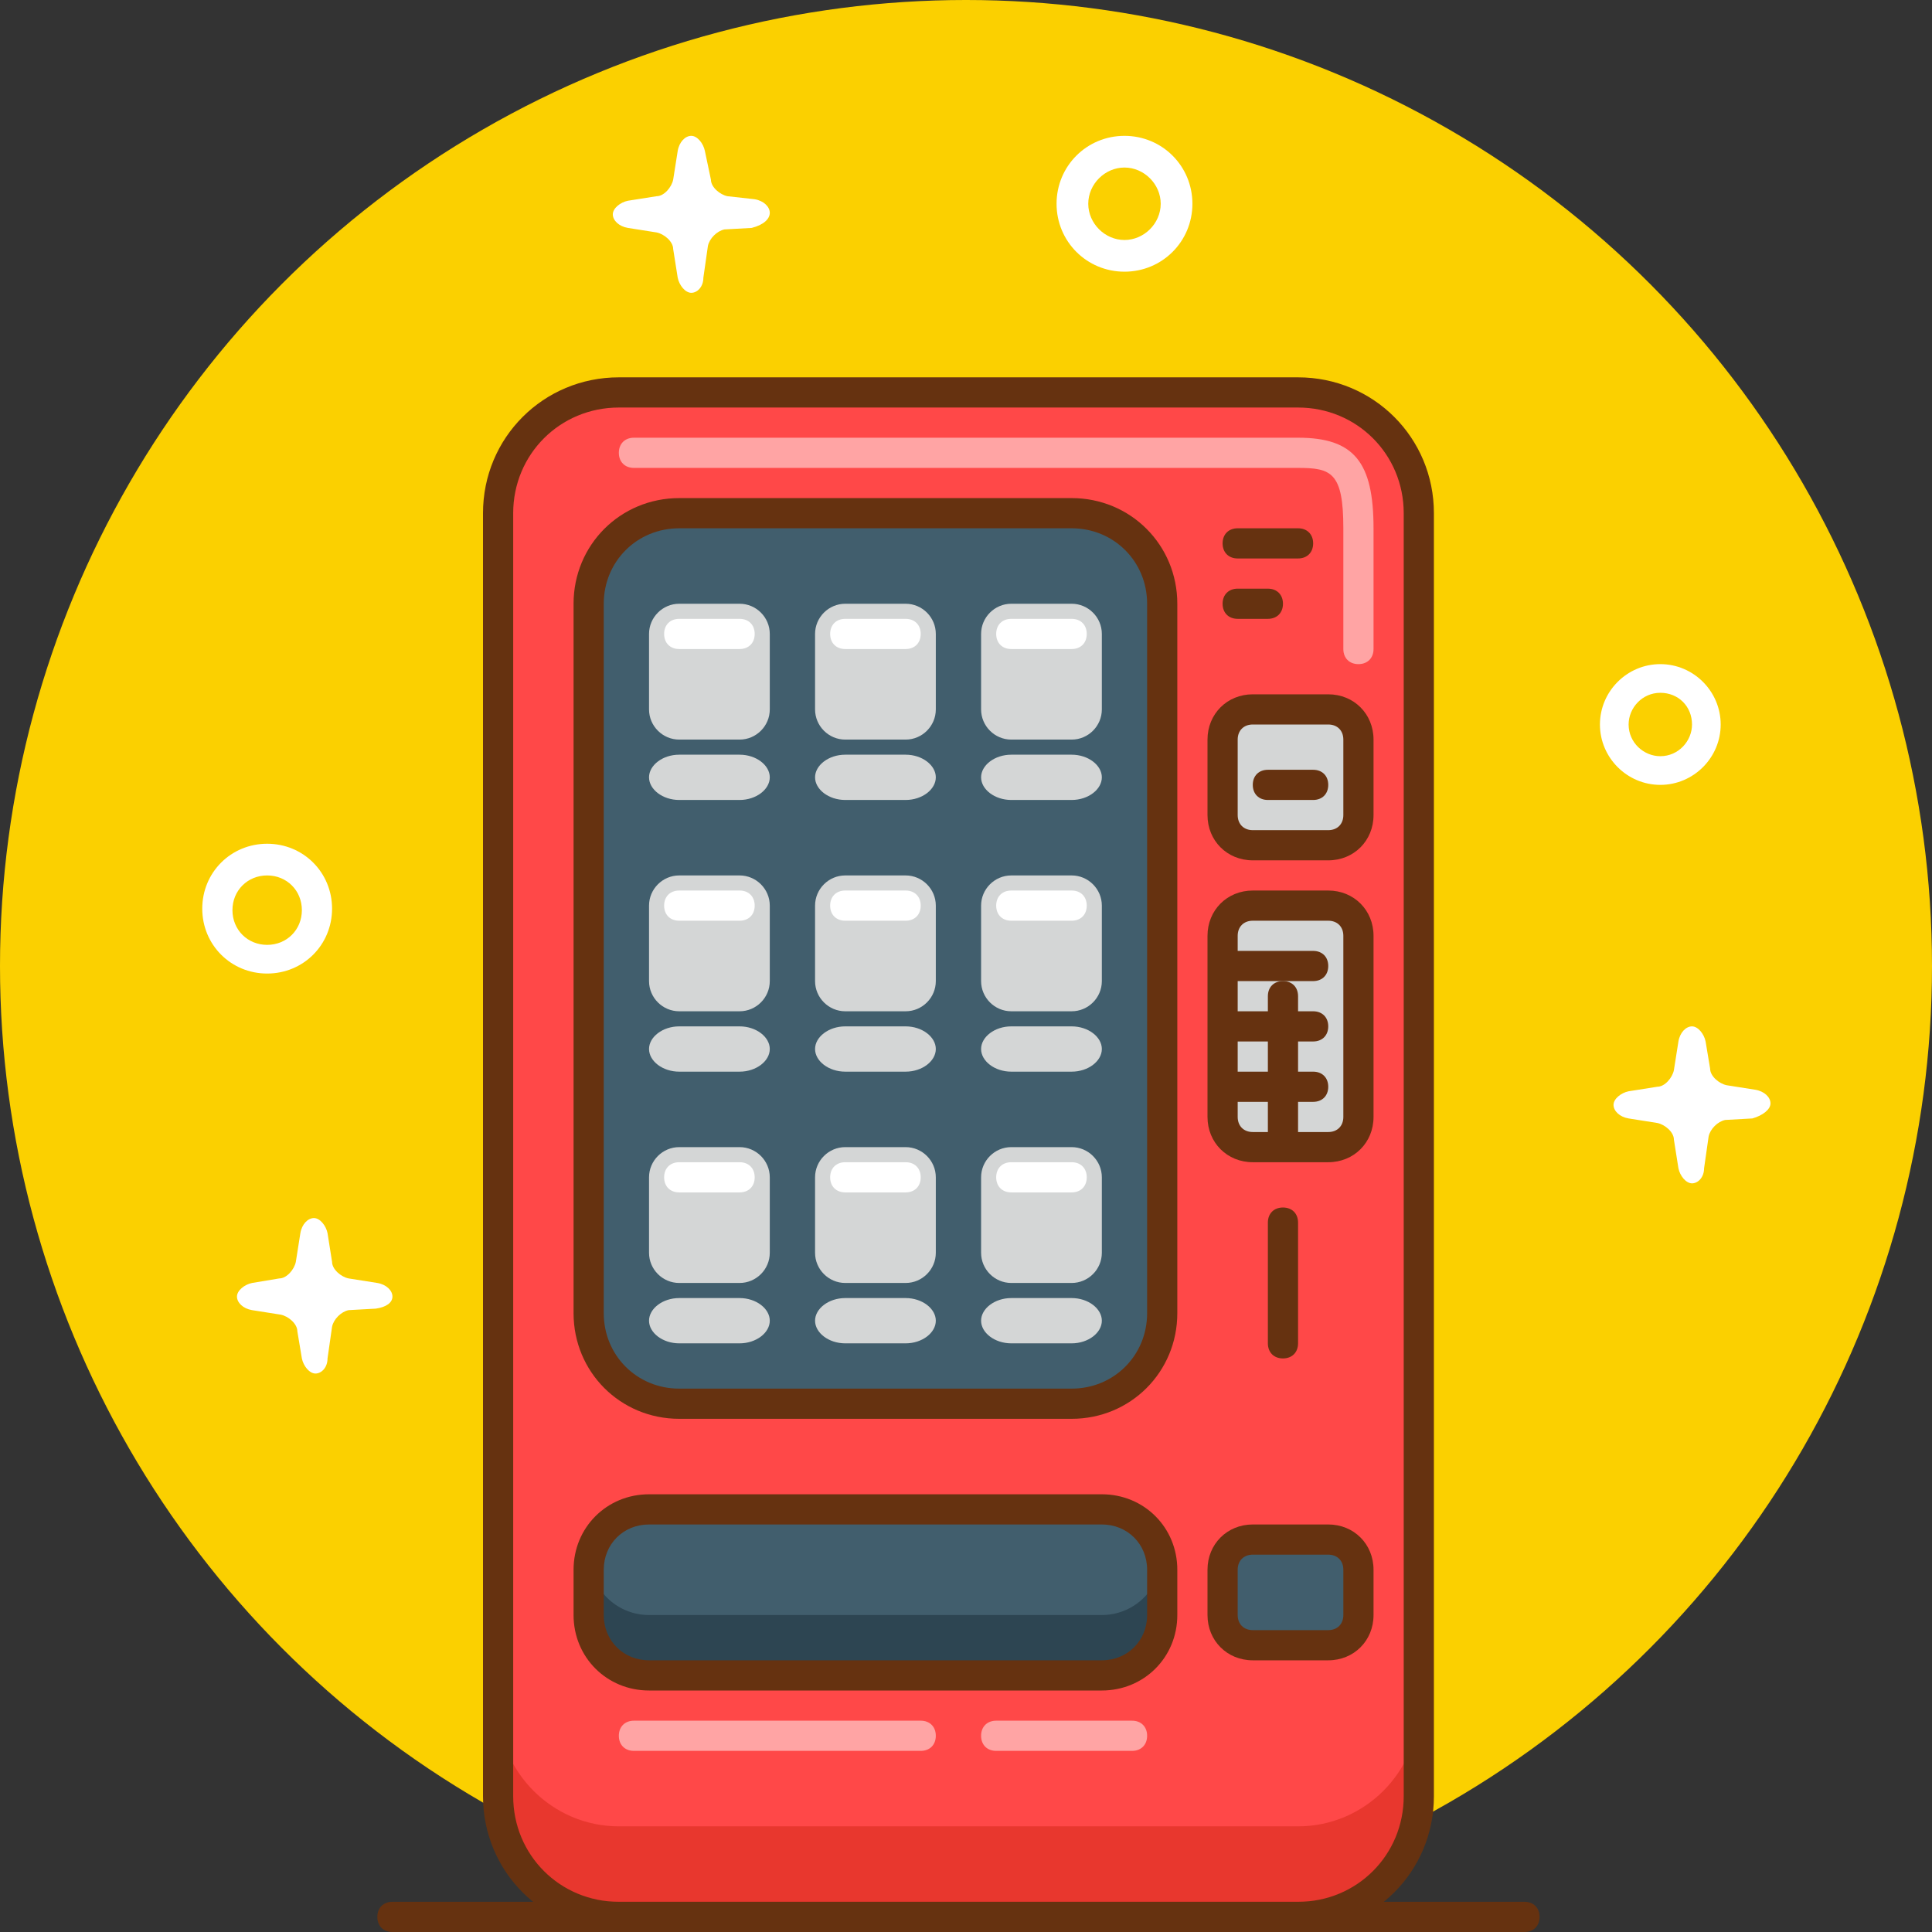
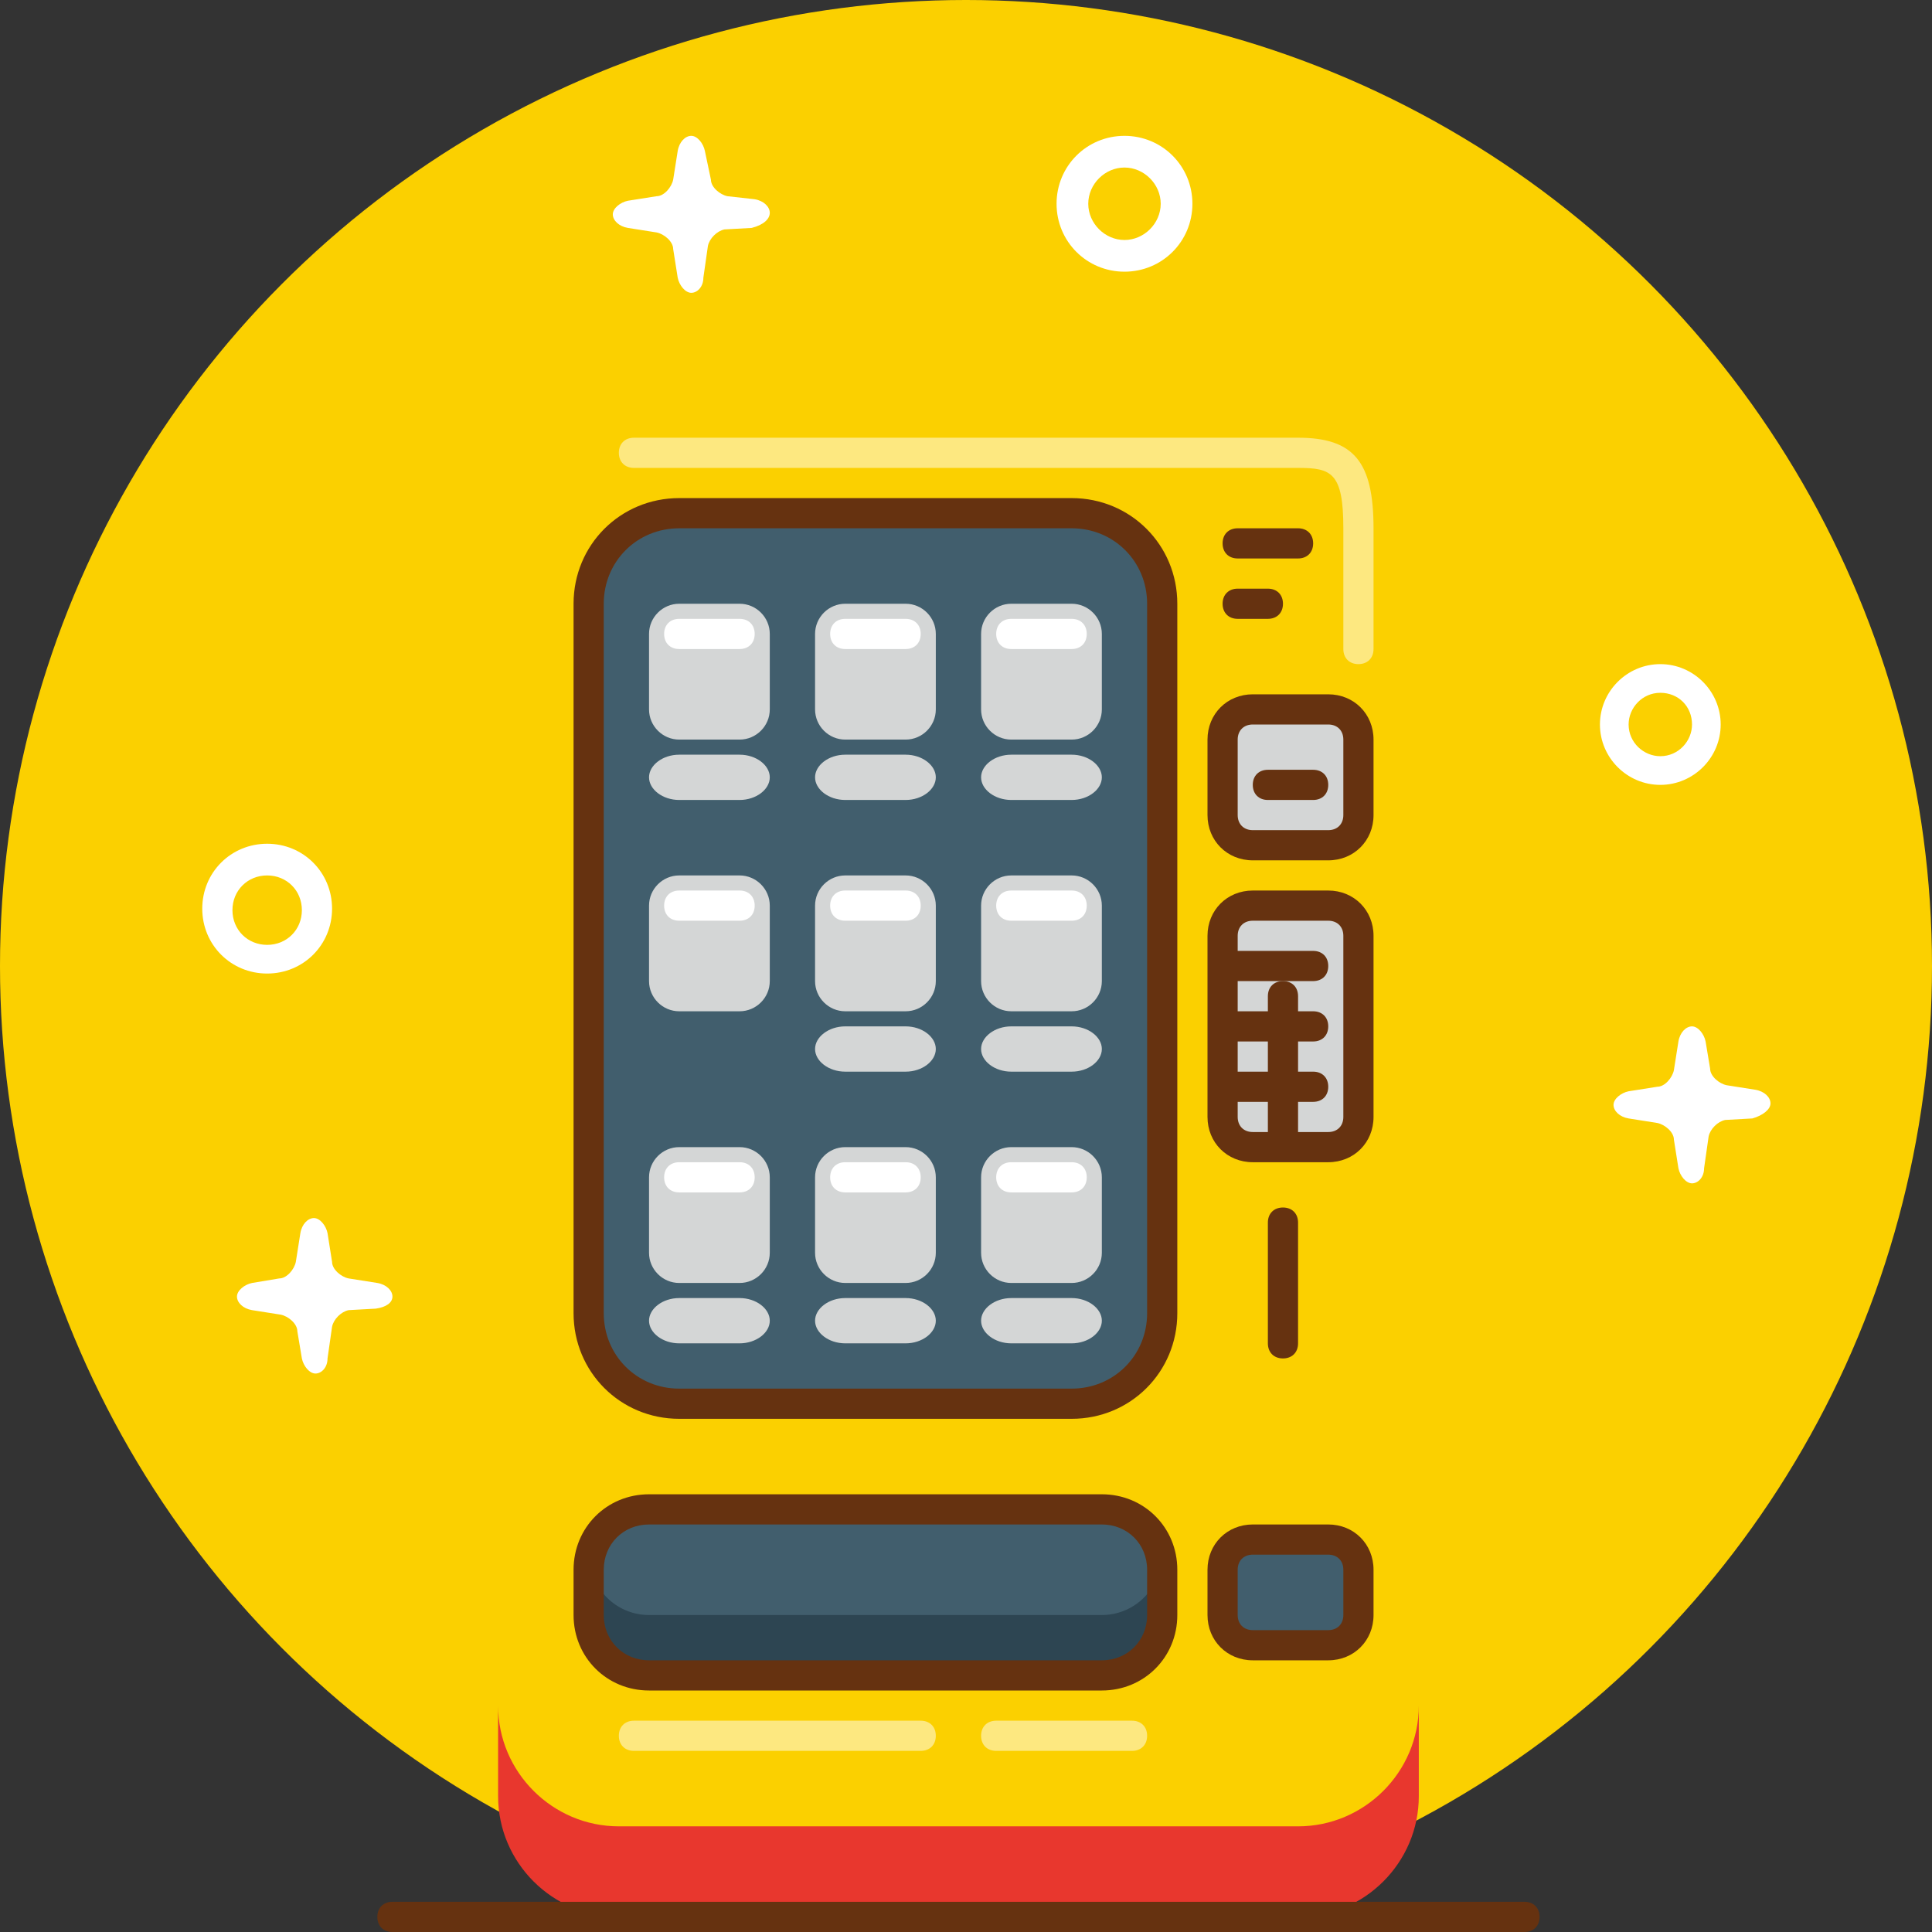
<svg xmlns="http://www.w3.org/2000/svg" id="vendingmachine" style="enable-background:new 0 0 128 128;" version="1.1" viewBox="0 0 128 128" xml:space="preserve">
  <rect x="0" y="0" width="128" height="128" fill="#333333" stroke="none" />
  <style type="text/css">
	.st0{fill:#FBD000;}
	.st1{fill:#FF4848;}
	.st2{fill:#415E6D;}
	.st3{fill:#D4D6D6;}
	.st4{fill:#663210;}
	.st5{fill:#E8372E;}
	.st6{fill:#2D4552;}
	.st7{fill:#FFFFFF;}
	.st8{opacity:0.5;fill:#FFFFFF;}
</style>
  <g>
    <circle class="st0" cx="64" cy="64" r="64" />
-     <path class="st1" d="M94,119c0,4.4-3.6,8-8,8H41c-4.4,0-8-3.6-8-8V34c0-4.4,3.6-8,8-8h45c4.4,0,8,3.6,8,8V119z" />
    <path class="st2" d="M77,87c0,3.3-2.7,6-6,6H45c-3.3,0-6-2.7-6-6V40c0-3.3,2.7-6,6-6h26c3.3,0,6,2.7,6,6V87z" />
    <path class="st2" d="M77,104c0-2.2-1.8-4-4-4H43c-2.2,0-4,1.8-4,4v3c0,2.2,1.8,4,4,4h30c2.2,0,4-1.8,4-4V104z" />
    <path class="st3" d="M90,74c0,1.1-0.9,2-2,2h-5c-1.1,0-2-0.9-2-2V62c0-1.1,0.9-2,2-2h5c1.1,0,2,0.9,2,2V74z" />
    <path class="st2" d="M90,107c0,1.1-0.9,2-2,2h-5c-1.1,0-2-0.9-2-2v-3c0-1.1,0.9-2,2-2h5c1.1,0,2,0.9,2,2V107z" />
    <path class="st3" d="M90,54c0,1.1-0.9,2-2,2h-5c-1.1,0-2-0.9-2-2v-5c0-1.1,0.9-2,2-2h5c1.1,0,2,0.9,2,2V54z" />
    <path class="st4" d="M87,65h-5c-0.6,0-1-0.4-1-1s0.4-1,1-1h5c0.6,0,1,0.4,1,1S87.6,65,87,65z" />
    <path class="st5" d="M86,121H41c-4.4,0-8-3.6-8-8v6c0,4.4,3.6,8,8,8h45c4.4,0,8-3.6,8-8v-6C94,117.4,90.4,121,86,121z" />
    <path class="st4" d="M87,69h-5c-0.6,0-1-0.4-1-1s0.4-1,1-1h5c0.6,0,1,0.4,1,1S87.6,69,87,69z" />
    <path class="st4" d="M87,73h-5c-0.6,0-1-0.4-1-1s0.4-1,1-1h5c0.6,0,1,0.4,1,1S87.6,73,87,73z" />
    <path class="st4" d="M85,76c-0.6,0-1-0.4-1-1v-9c0-0.6,0.4-1,1-1s1,0.4,1,1v9C86,75.6,85.6,76,85,76z" />
    <path class="st4" d="M87,53h-3c-0.6,0-1-0.4-1-1s0.4-1,1-1h3c0.6,0,1,0.4,1,1S87.6,53,87,53z" />
    <path class="st4" d="M85,90c-0.6,0-1-0.4-1-1v-8c0-0.6,0.4-1,1-1s1,0.4,1,1v8C86,89.6,85.6,90,85,90z" />
-     <path class="st4" d="M86,128H41c-5,0-9-4-9-9V34c0-5,4-9,9-9h45c5,0,9,4,9,9v85C95,124,91,128,86,128z M41,27c-3.9,0-7,3.1-7,7v85   c0,3.9,3.1,7,7,7h45c3.9,0,7-3.1,7-7V34c0-3.9-3.1-7-7-7H41z" />
    <path class="st4" d="M71,94H45c-3.9,0-7-3.1-7-7V40c0-3.9,3.1-7,7-7h26c3.9,0,7,3.1,7,7v47C78,90.9,74.9,94,71,94z M45,35   c-2.8,0-5,2.2-5,5v47c0,2.8,2.2,5,5,5h26c2.8,0,5-2.2,5-5V40c0-2.8-2.2-5-5-5H45z" />
    <path class="st3" d="M51,47c0,1.1-0.9,2-2,2h-4c-1.1,0-2-0.9-2-2v-5c0-1.1,0.9-2,2-2h4c1.1,0,2,0.9,2,2V47z" />
    <path class="st3" d="M62,47c0,1.1-0.9,2-2,2h-4c-1.1,0-2-0.9-2-2v-5c0-1.1,0.9-2,2-2h4c1.1,0,2,0.9,2,2V47z" />
    <path class="st3" d="M73,47c0,1.1-0.9,2-2,2h-4c-1.1,0-2-0.9-2-2v-5c0-1.1,0.9-2,2-2h4c1.1,0,2,0.9,2,2V47z" />
    <path class="st3" d="M51,51.5c0,0.8-0.9,1.5-2,1.5h-4c-1.1,0-2-0.7-2-1.5s0.9-1.5,2-1.5h4C50.1,50,51,50.7,51,51.5z" />
    <path class="st3" d="M62,51.5c0,0.8-0.9,1.5-2,1.5h-4c-1.1,0-2-0.7-2-1.5s0.9-1.5,2-1.5h4C61.1,50,62,50.7,62,51.5z" />
    <path class="st3" d="M73,51.5c0,0.8-0.9,1.5-2,1.5h-4c-1.1,0-2-0.7-2-1.5s0.9-1.5,2-1.5h4C72.1,50,73,50.7,73,51.5z" />
    <path class="st3" d="M51,65c0,1.1-0.9,2-2,2h-4c-1.1,0-2-0.9-2-2v-5c0-1.1,0.9-2,2-2h4c1.1,0,2,0.9,2,2V65z" />
    <path class="st3" d="M62,65c0,1.1-0.9,2-2,2h-4c-1.1,0-2-0.9-2-2v-5c0-1.1,0.9-2,2-2h4c1.1,0,2,0.9,2,2V65z" />
    <path class="st3" d="M73,65c0,1.1-0.9,2-2,2h-4c-1.1,0-2-0.9-2-2v-5c0-1.1,0.9-2,2-2h4c1.1,0,2,0.9,2,2V65z" />
-     <path class="st3" d="M51,69.5c0,0.8-0.9,1.5-2,1.5h-4c-1.1,0-2-0.7-2-1.5s0.9-1.5,2-1.5h4C50.1,68,51,68.7,51,69.5z" />
    <path class="st3" d="M62,69.5c0,0.8-0.9,1.5-2,1.5h-4c-1.1,0-2-0.7-2-1.5s0.9-1.5,2-1.5h4C61.1,68,62,68.7,62,69.5z" />
    <path class="st3" d="M73,69.5c0,0.8-0.9,1.5-2,1.5h-4c-1.1,0-2-0.7-2-1.5s0.9-1.5,2-1.5h4C72.1,68,73,68.7,73,69.5z" />
    <path class="st3" d="M51,83c0,1.1-0.9,2-2,2h-4c-1.1,0-2-0.9-2-2v-5c0-1.1,0.9-2,2-2h4c1.1,0,2,0.9,2,2V83z" />
    <path class="st3" d="M62,83c0,1.1-0.9,2-2,2h-4c-1.1,0-2-0.9-2-2v-5c0-1.1,0.9-2,2-2h4c1.1,0,2,0.9,2,2V83z" />
    <path class="st3" d="M73,83c0,1.1-0.9,2-2,2h-4c-1.1,0-2-0.9-2-2v-5c0-1.1,0.9-2,2-2h4c1.1,0,2,0.9,2,2V83z" />
    <path class="st3" d="M51,87.5c0,0.8-0.9,1.5-2,1.5h-4c-1.1,0-2-0.7-2-1.5s0.9-1.5,2-1.5h4C50.1,86,51,86.7,51,87.5z" />
    <path class="st6" d="M73,107H43c-2,0-3.7-1.5-3.9-3.5c0,0.2-0.1,0.3-0.1,0.5v3c0,2.2,1.8,4,4,4h30c2.2,0,4-1.8,4-4v-3   c0-0.2,0-0.3-0.1-0.5C76.7,105.5,75,107,73,107z" />
    <path class="st3" d="M62,87.5c0,0.8-0.9,1.5-2,1.5h-4c-1.1,0-2-0.7-2-1.5s0.9-1.5,2-1.5h4C61.1,86,62,86.7,62,87.5z" />
    <path class="st3" d="M73,87.5c0,0.8-0.9,1.5-2,1.5h-4c-1.1,0-2-0.7-2-1.5s0.9-1.5,2-1.5h4C72.1,86,73,86.7,73,87.5z" />
    <path class="st4" d="M73,112H43c-2.8,0-5-2.2-5-5v-3c0-2.8,2.2-5,5-5h30c2.8,0,5,2.2,5,5v3C78,109.8,75.8,112,73,112z M43,101   c-1.7,0-3,1.3-3,3v3c0,1.7,1.3,3,3,3h30c1.7,0,3-1.3,3-3v-3c0-1.7-1.3-3-3-3H43z" />
    <path class="st4" d="M88,110h-5c-1.7,0-3-1.3-3-3v-3c0-1.7,1.3-3,3-3h5c1.7,0,3,1.3,3,3v3C91,108.7,89.7,110,88,110z M83,103   c-0.6,0-1,0.4-1,1v3c0,0.6,0.4,1,1,1h5c0.6,0,1-0.4,1-1v-3c0-0.6-0.4-1-1-1H83z" />
    <path class="st4" d="M88,77h-5c-1.7,0-3-1.3-3-3V62c0-1.7,1.3-3,3-3h5c1.7,0,3,1.3,3,3v12C91,75.7,89.7,77,88,77z M83,61   c-0.6,0-1,0.4-1,1v12c0,0.6,0.4,1,1,1h5c0.6,0,1-0.4,1-1V62c0-0.6-0.4-1-1-1H83z" />
    <path class="st4" d="M88,57h-5c-1.7,0-3-1.3-3-3v-5c0-1.7,1.3-3,3-3h5c1.7,0,3,1.3,3,3v5C91,55.7,89.7,57,88,57z M83,48   c-0.6,0-1,0.4-1,1v5c0,0.6,0.4,1,1,1h5c0.6,0,1-0.4,1-1v-5c0-0.6-0.4-1-1-1H83z" />
    <path class="st7" d="M49,43h-4c-0.6,0-1-0.4-1-1s0.4-1,1-1h4c0.6,0,1,0.4,1,1S49.6,43,49,43z" />
    <path class="st7" d="M60,43h-4c-0.6,0-1-0.4-1-1s0.4-1,1-1h4c0.6,0,1,0.4,1,1S60.6,43,60,43z" />
    <path class="st7" d="M71,43h-4c-0.6,0-1-0.4-1-1s0.4-1,1-1h4c0.6,0,1,0.4,1,1S71.6,43,71,43z" />
    <path class="st7" d="M49,61h-4c-0.6,0-1-0.4-1-1s0.4-1,1-1h4c0.6,0,1,0.4,1,1S49.6,61,49,61z" />
    <path class="st7" d="M60,61h-4c-0.6,0-1-0.4-1-1s0.4-1,1-1h4c0.6,0,1,0.4,1,1S60.6,61,60,61z" />
    <path class="st7" d="M71,61h-4c-0.6,0-1-0.4-1-1s0.4-1,1-1h4c0.6,0,1,0.4,1,1S71.6,61,71,61z" />
    <path class="st7" d="M49,79h-4c-0.6,0-1-0.4-1-1s0.4-1,1-1h4c0.6,0,1,0.4,1,1S49.6,79,49,79z" />
    <path class="st7" d="M60,79h-4c-0.6,0-1-0.4-1-1s0.4-1,1-1h4c0.6,0,1,0.4,1,1S60.6,79,60,79z" />
    <path class="st7" d="M71,79h-4c-0.6,0-1-0.4-1-1s0.4-1,1-1h4c0.6,0,1,0.4,1,1S71.6,79,71,79z" />
    <path class="st8" d="M90,44c-0.6,0-1-0.4-1-1v-8c0-3.7-0.8-4-3-4H42c-0.6,0-1-0.4-1-1s0.4-1,1-1h44c3.7,0,5,1.6,5,6v8   C91,43.6,90.6,44,90,44z" />
    <path class="st8" d="M75,116h-9c-0.6,0-1-0.4-1-1s0.4-1,1-1h9c0.6,0,1,0.4,1,1S75.6,116,75,116z" />
    <path class="st8" d="M61,116H42c-0.6,0-1-0.4-1-1s0.4-1,1-1h19c0.6,0,1,0.4,1,1S61.6,116,61,116z" />
    <path class="st4" d="M86,37h-4c-0.6,0-1-0.4-1-1s0.4-1,1-1h4c0.6,0,1,0.4,1,1S86.6,37,86,37z" />
    <path class="st4" d="M84,41h-2c-0.6,0-1-0.4-1-1s0.4-1,1-1h2c0.6,0,1,0.4,1,1S84.6,41,84,41z" />
    <path class="st7" d="M17.7,64.5c-2.4,0-4.3-1.9-4.3-4.3c0-2.4,1.9-4.3,4.3-4.3c2.4,0,4.3,1.9,4.3,4.3C22,62.6,20.1,64.5,17.7,64.5z    M17.7,58c-1.3,0-2.3,1-2.3,2.3c0,1.3,1,2.3,2.3,2.3c1.3,0,2.3-1,2.3-2.3C20,59,19,58,17.7,58z" />
    <path class="st7" d="M74.5,18C72,18,70,16,70,13.5C70,11,72,9,74.5,9C77,9,79,11,79,13.5C79,16,77,18,74.5,18z M74.5,11.1   c-1.3,0-2.4,1.1-2.4,2.4c0,1.3,1.1,2.4,2.4,2.4c1.3,0,2.4-1.1,2.4-2.4C76.9,12.2,75.8,11.1,74.5,11.1z" />
    <path class="st7" d="M110,52c-2.2,0-4-1.8-4-4c0-2.2,1.8-4,4-4c2.2,0,4,1.8,4,4C114,50.2,112.2,52,110,52z M110,45.9   c-1.2,0-2.1,1-2.1,2.1c0,1.2,1,2.1,2.1,2.1c1.2,0,2.1-1,2.1-2.1C112.1,46.8,111.2,45.9,110,45.9z" />
    <path class="st7" d="M51,14.1c0-0.4-0.4-0.8-1-0.9L48.2,13c-0.5-0.1-1.1-0.6-1.1-1.1L46.7,10c-0.1-0.5-0.5-1-0.9-1   c-0.4,0-0.8,0.4-0.9,1l-0.3,1.9c-0.1,0.5-0.6,1.1-1.1,1.1l-1.9,0.3c-0.5,0.1-1,0.5-1,0.9c0,0.4,0.4,0.8,1,0.9l1.9,0.3   c0.5,0.1,1.1,0.6,1.1,1.1l0.3,1.9c0.1,0.5,0.5,1,0.9,1c0.4,0,0.8-0.4,0.8-1l0.3-2.1c0.1-0.5,0.6-1,1.1-1.1l1.8-0.1   C50.6,14.9,51,14.5,51,14.1z" />
    <path class="st7" d="M117.3,73.1c0-0.4-0.4-0.8-1-0.9l-1.9-0.3c-0.5-0.1-1.1-0.6-1.1-1.1L113,69c-0.1-0.5-0.5-1-0.9-1   s-0.8,0.4-0.9,1l-0.3,1.9c-0.1,0.5-0.6,1.1-1.1,1.1l-1.9,0.3c-0.5,0.1-1,0.5-1,0.9s0.4,0.8,1,0.9l1.9,0.3c0.5,0.1,1.1,0.6,1.1,1.1   l0.3,1.9c0.1,0.5,0.5,1,0.9,1s0.8-0.4,0.8-1l0.3-2.1c0.1-0.5,0.6-1,1.1-1.1l1.8-0.1C116.8,73.9,117.3,73.5,117.3,73.1z" />
    <path class="st7" d="M26,85.9c0-0.4-0.4-0.8-1-0.9l-1.9-0.3c-0.5-0.1-1.1-0.6-1.1-1.1l-0.3-1.9c-0.1-0.5-0.5-1-0.9-1   c-0.4,0-0.8,0.4-0.9,1l-0.3,1.9c-0.1,0.5-0.6,1.1-1.1,1.1L16.7,85c-0.5,0.1-1,0.5-1,0.9c0,0.4,0.4,0.8,1,0.9l1.9,0.3   c0.5,0.1,1.1,0.6,1.1,1.1L20,90c0.1,0.5,0.5,1,0.9,1c0.4,0,0.8-0.4,0.8-1l0.3-2.1c0.1-0.5,0.6-1,1.1-1.1l1.8-0.1   C25.6,86.6,26,86.3,26,85.9z" />
    <path class="st4" d="M101,128H26c-0.6,0-1-0.4-1-1s0.4-1,1-1h75c0.6,0,1,0.4,1,1S101.6,128,101,128z" />
  </g>
</svg>